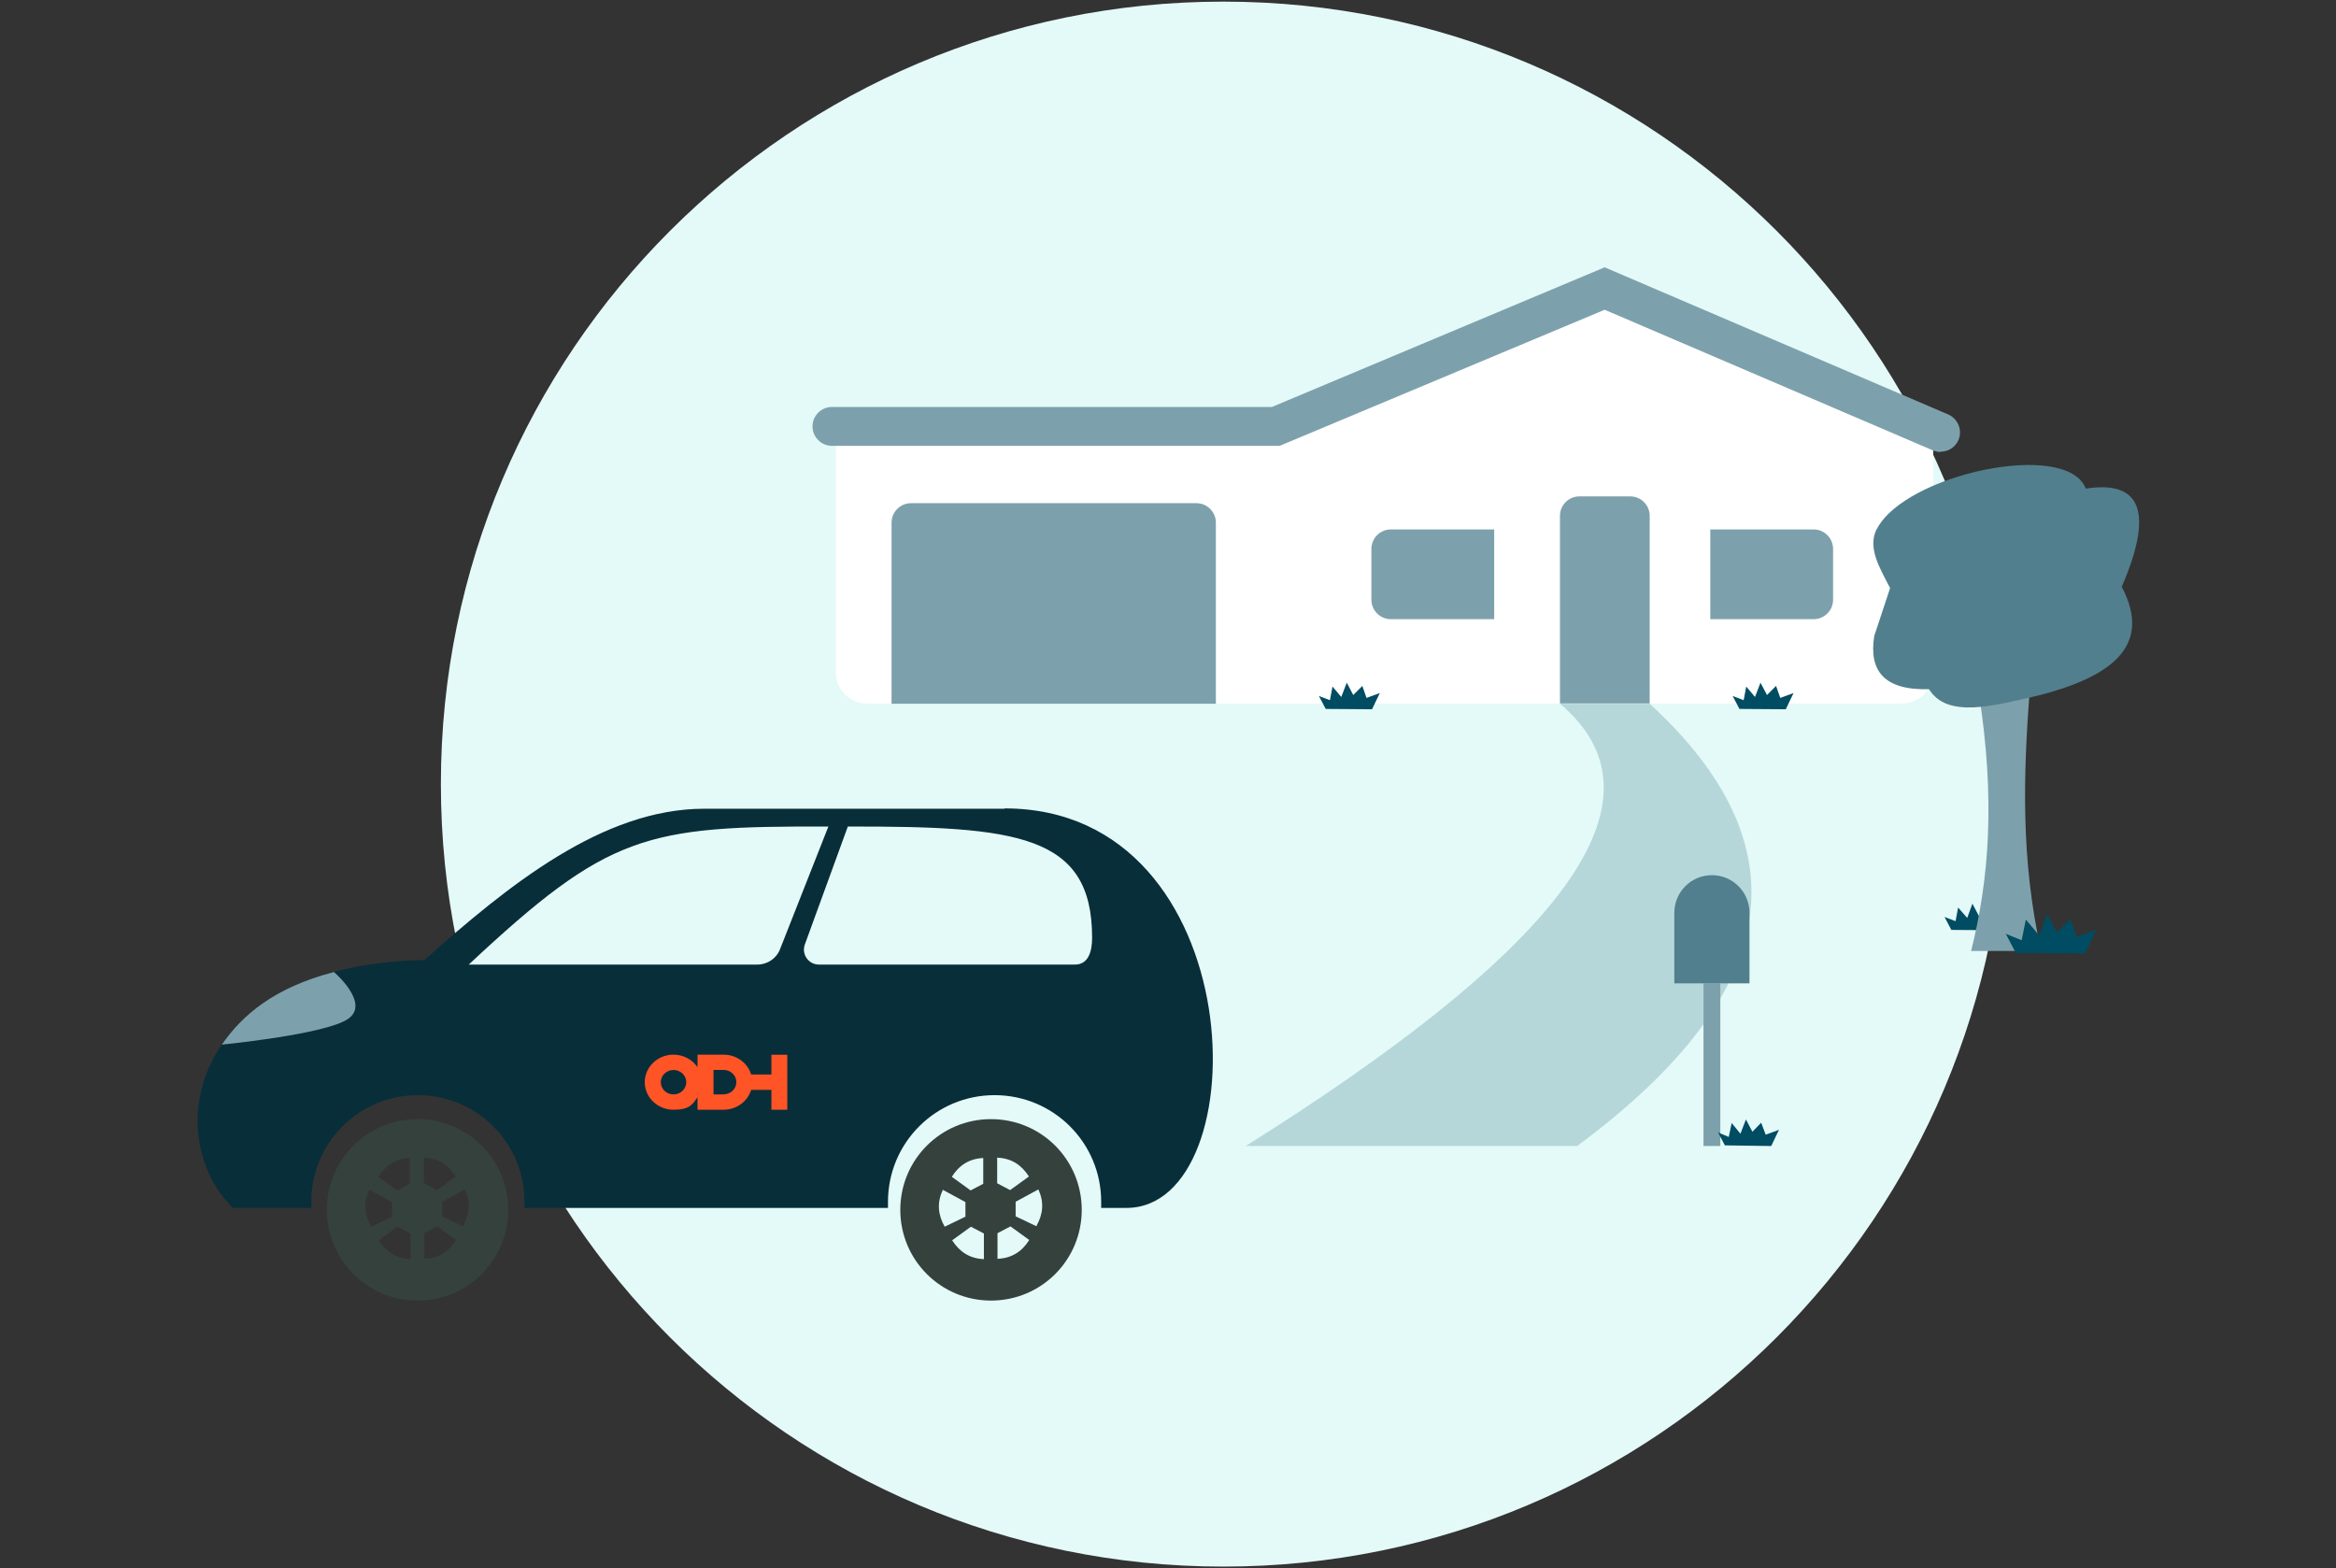
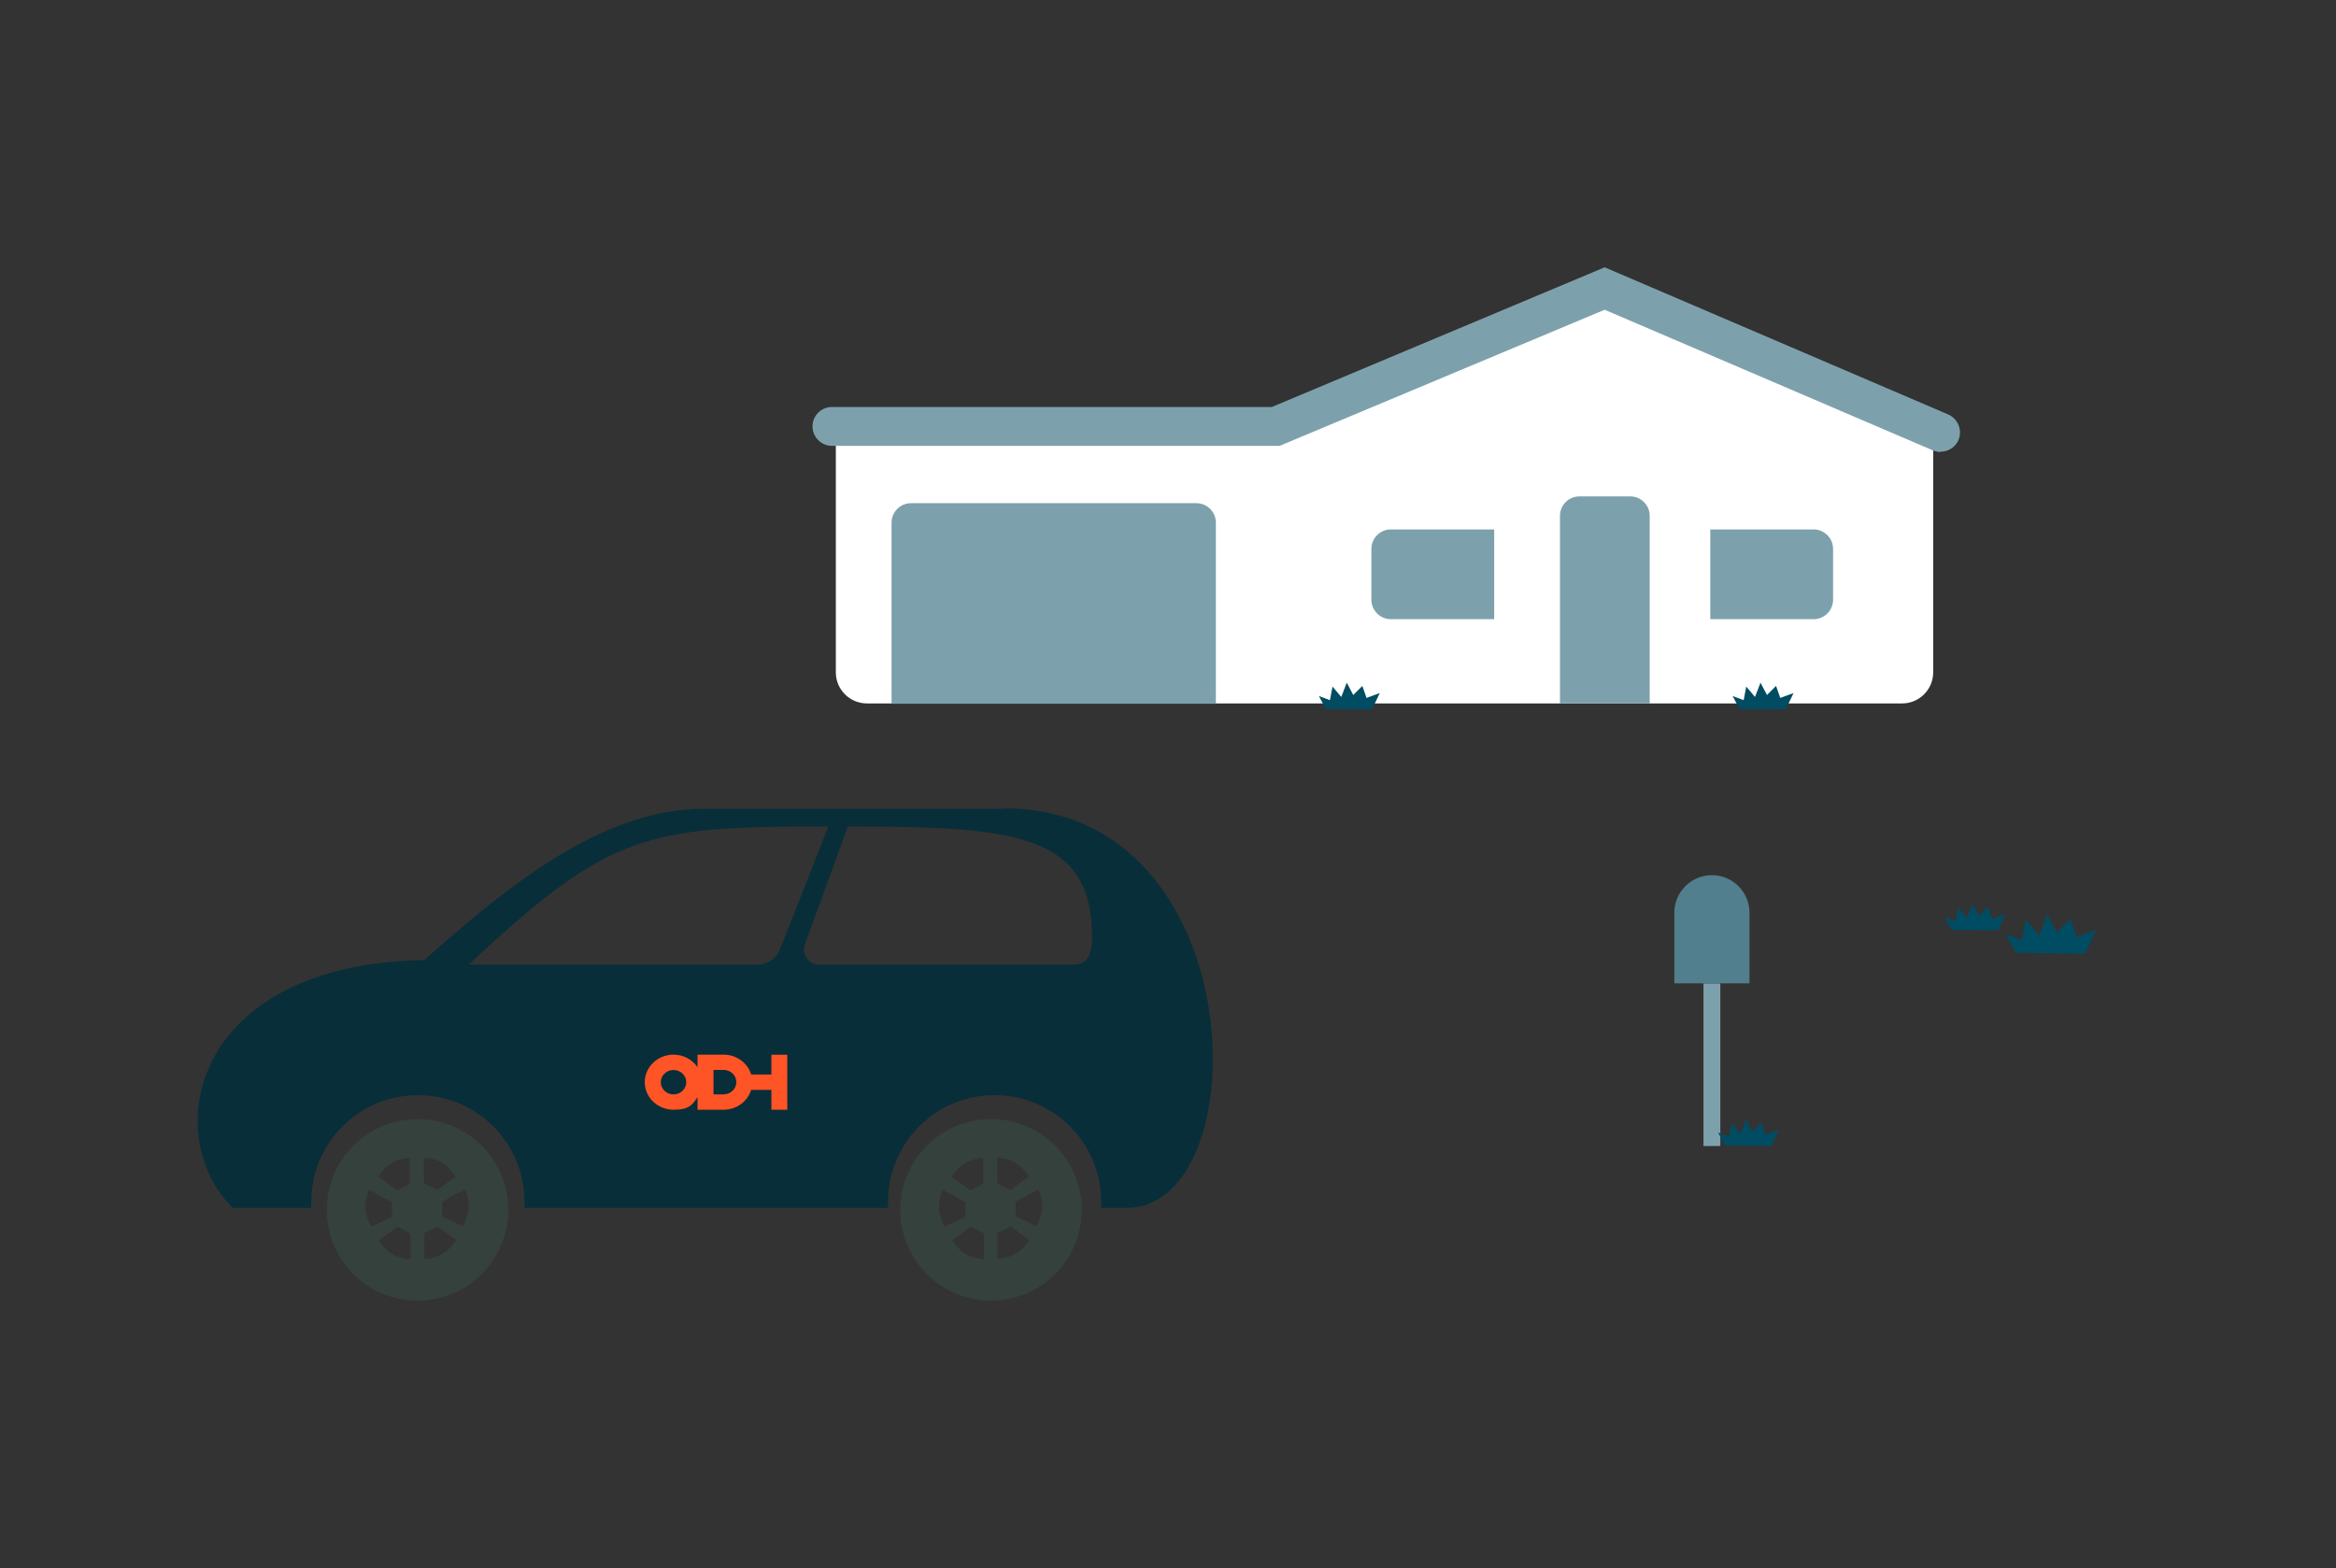
<svg xmlns="http://www.w3.org/2000/svg" width="721" height="484" viewBox="0 0 721 484" fill="none">
  <rect x="0" y="0" width="721" height="484" fill="#333333" stroke="none" />
  <g clip-path="url(#clip0_1_883)">
-     <path d="M377.576 483.5C510.953 483.5 619.076 375.377 619.076 242C619.076 108.623 510.953 0.5 377.576 0.5C244.199 0.5 136.076 108.623 136.076 242C136.076 375.377 244.199 483.5 377.576 483.5Z" fill="#E4FAF8" />
    <path d="M257.976 133.2V207.5C257.976 212.8 262.276 217.1 267.576 217.1H587.076C592.376 217.1 596.676 212.8 596.676 207.5V136.1L495.276 92.5L397.976 132.2L257.876 133.2H257.976Z" fill="white" />
-     <path opacity="0.2" d="M384.476 353.7H486.776C551.776 305.6 556.176 260.3 509.176 217.2H481.476C518.876 248.6 476.076 296.2 384.476 353.7Z" fill="#004C62" />
    <path d="M281.176 155.3H369.276C372.576 155.3 375.276 158 375.276 161.3V217.2H275.176V161.3C275.176 158 277.876 155.3 281.176 155.3Z" fill="#7DA1AC" />
    <path d="M487.476 153.2H503.176C506.476 153.2 509.176 155.9 509.176 159.2V217.1H481.476V159.2C481.476 155.9 484.176 153.2 487.476 153.2Z" fill="#7DA1AC" />
    <path d="M423.276 185.1V169.4C423.276 166.1 425.976 163.4 429.276 163.4H461.176V191.1H429.276C425.976 191.1 423.276 188.4 423.276 185.1Z" fill="#7DA1AC" />
    <path d="M565.776 169.4V185.1C565.776 188.4 563.076 191.1 559.776 191.1H527.876V163.4H559.776C563.076 163.4 565.776 166.1 565.776 169.4Z" fill="#7DA1AC" />
    <path d="M598.976 139.5C598.176 139.5 597.376 139.3 596.576 139L495.276 95.6L394.976 137.6H256.776C253.476 137.6 250.776 134.9 250.776 131.6C250.776 128.3 253.476 125.6 256.776 125.6H392.576L495.276 82.5L601.276 127.9C604.276 129.2 605.776 132.7 604.476 135.8C603.476 138.1 601.276 139.4 598.976 139.4V139.5Z" fill="#7DA1AC" />
    <path d="M409.176 218.8L407.076 214.8L410.476 216.1L411.276 211.9L413.976 215.1L415.676 210.7L417.676 214.5L420.476 211.7L421.776 215.4L425.876 213.9L423.476 218.9L409.176 218.8Z" fill="#004C62" />
    <path d="M536.876 218.8L534.776 214.8L538.176 216.1L538.976 211.9L541.676 215.1L543.376 210.7L545.376 214.5L548.176 211.7L549.476 215.4L553.576 213.9L551.176 218.9L536.876 218.8Z" fill="#004C62" />
    <path d="M602.276 287L600.176 283L603.576 284.3L604.376 280.1L607.176 283.3L608.776 278.9L610.776 282.7L613.576 279.9L614.876 283.6L618.976 282.1L616.676 287.1L602.276 287Z" fill="#004C62" />
    <path d="M530.976 303.5H525.776V353.7H530.976V303.5Z" fill="#7DA1AC" />
    <path d="M532.376 353.5L530.276 349.5L533.576 350.9L534.476 346.6L537.176 349.9L538.876 345.5L540.876 349.3L543.576 346.5L544.976 350.2L549.076 348.7L546.676 353.7L532.376 353.5Z" fill="#004C62" />
    <path d="M528.376 270.1C534.776 270.1 539.976 275.3 539.976 281.7V303.5H516.776V281.7C516.776 275.3 521.976 270.1 528.376 270.1Z" fill="#517F8D" />
-     <path d="M610.576 212.8C616.076 246.9 613.776 272 608.376 293.5H629.976C623.676 265.3 624.476 239.4 626.476 212.8H610.576Z" fill="#7DA1AC" />
    <path d="M622.176 294.1L619.076 288.2L623.976 290.2L625.276 283.8L629.376 288.7L631.876 282.1L634.876 287.8L638.976 283.6L640.976 289.2L646.976 286.9L643.576 294.3L622.176 294.1Z" fill="#004C62" />
-     <path d="M579.276 163.3C587.976 146.3 637.976 135.6 643.776 150.8C661.276 148.1 664.576 158.6 654.876 181.1C664.576 199.6 651.276 209 628.976 214.7C615.376 217.8 601.076 221.9 595.376 212.7C581.476 213.1 576.776 207 578.476 196.3L583.376 181.5C580.176 175.3 576.276 169 579.276 163.2V163.3Z" fill="#517F8D" />
    <path d="M128.876 345.4C113.376 345.4 100.876 357.9 100.876 373.4C100.876 388.9 113.376 401.4 128.876 401.4C144.376 401.4 156.876 388.9 156.876 373.4C156.876 357.9 144.376 345.4 128.876 345.4ZM113.976 367.2L120.976 371V375.5L114.576 378.6C112.576 375.1 112.076 371.3 113.976 367.3V367.2ZM126.576 388.6C122.076 388.4 119.076 386.2 116.876 382.8L122.676 378.6L126.676 380.7V388.7L126.576 388.6ZM126.576 365.3L122.576 367.4L116.776 363.2C118.976 359.7 122.076 357.6 126.476 357.4V365.4L126.576 365.3ZM130.976 357.3C135.476 357.5 138.476 359.7 140.676 363.1L134.876 367.3L130.876 365.2V357.2L130.976 357.3ZM130.976 388.6V380.6L134.976 378.5L140.776 382.7C138.576 386.2 135.476 388.3 131.076 388.5L130.976 388.6ZM142.976 378.5L136.476 375.4V370.9L143.476 367.1C145.376 371.1 144.876 374.9 142.876 378.4L142.976 378.5Z" fill="#35413D" />
    <path d="M305.876 345.4C290.376 345.4 277.876 357.9 277.876 373.4C277.876 388.9 290.376 401.4 305.876 401.4C321.376 401.4 333.876 388.9 333.876 373.4C333.876 357.9 321.376 345.4 305.876 345.4ZM290.976 367.2L297.976 371V375.5L291.576 378.6C289.576 375.1 289.076 371.3 290.976 367.3V367.2ZM303.576 388.6C299.076 388.4 296.076 386.2 293.876 382.8L299.676 378.6L303.676 380.7V388.7L303.576 388.6ZM303.576 365.3L299.576 367.4L293.776 363.2C295.976 359.7 299.076 357.6 303.476 357.4V365.4L303.576 365.3ZM307.876 357.3C312.376 357.5 315.376 359.7 317.576 363.1L311.776 367.3L307.776 365.2V357.2L307.876 357.3ZM307.876 388.6V380.6L311.876 378.5L317.676 382.7C315.476 386.2 312.376 388.3 307.976 388.5L307.876 388.6ZM319.976 378.5L313.476 375.4V370.9L320.476 367.1C322.376 371.1 321.876 374.9 319.876 378.4L319.976 378.5Z" fill="#35413D" />
    <path d="M309.976 249.6H217.376C185.976 249.6 156.776 273.3 130.976 296.3C58.876 297.6 49.176 350.4 71.876 372.8H96.076C96.076 372.2 96.076 371.5 96.076 370.9C96.076 352.7 110.776 338 128.976 338C147.176 338 161.876 352.7 161.876 370.9C161.876 389.1 161.876 372.2 161.876 372.8H274.076C274.076 372.2 274.076 371.5 274.076 370.9C274.076 352.7 288.776 338 306.976 338C325.176 338 339.876 352.7 339.876 370.9C339.876 389.1 339.876 372.2 339.876 372.8H347.676C388.676 372.8 386.976 249.5 310.076 249.5L309.976 249.6ZM233.776 297.7H144.676C187.876 257.3 199.276 254.9 255.676 255.1L240.776 292.9C239.676 295.8 236.876 297.7 233.776 297.7ZM331.876 297.7H252.776C249.576 297.7 247.376 294.6 248.376 291.6L261.676 255.1C314.076 255 337.076 257.6 337.076 289.4C337.076 293.6 335.976 297.7 331.776 297.7H331.876Z" fill="#082E39" />
    <path d="M238.09 325.5V331.626H231.849C230.788 328.094 227.376 325.5 223.34 325.5C219.304 325.5 223.216 325.5 223.132 325.5C223.091 325.5 223.07 325.5 223.028 325.5H215.289V329.371C213.708 327.036 210.983 325.5 207.862 325.5C202.974 325.5 199 329.311 199 334C199 338.689 202.974 342.5 207.862 342.5C212.751 342.5 213.708 340.964 215.289 338.629V342.5H223.028C223.07 342.5 223.091 342.5 223.132 342.5C223.195 342.5 223.257 342.5 223.34 342.5C227.376 342.5 230.767 339.906 231.849 336.374H238.09V342.5H243V325.52H238.09V325.5ZM207.883 337.771C205.72 337.771 203.951 336.075 203.951 334C203.951 331.925 205.72 330.229 207.883 330.229C210.047 330.229 211.815 331.925 211.815 334C211.815 336.075 210.047 337.771 207.883 337.771ZM223.34 337.771H222.904H220.22V330.209H223.174H223.34C225.504 330.209 227.272 331.905 227.272 333.98C227.272 336.055 225.504 337.751 223.34 337.751V337.771Z" fill="#FF5426" />
-     <path d="M68.476 322.4C68.476 322.4 100.276 319.3 107.376 314.5C114.476 309.7 103.076 300 103.076 300C84.576 304.8 74.676 313.4 68.476 322.4Z" fill="#7DA1AC" />
  </g>
  <defs>
    <clipPath id="clip0_1_883">
      <rect width="721" height="483" fill="white" transform="translate(0.076 0.5)" />
    </clipPath>
  </defs>
</svg>